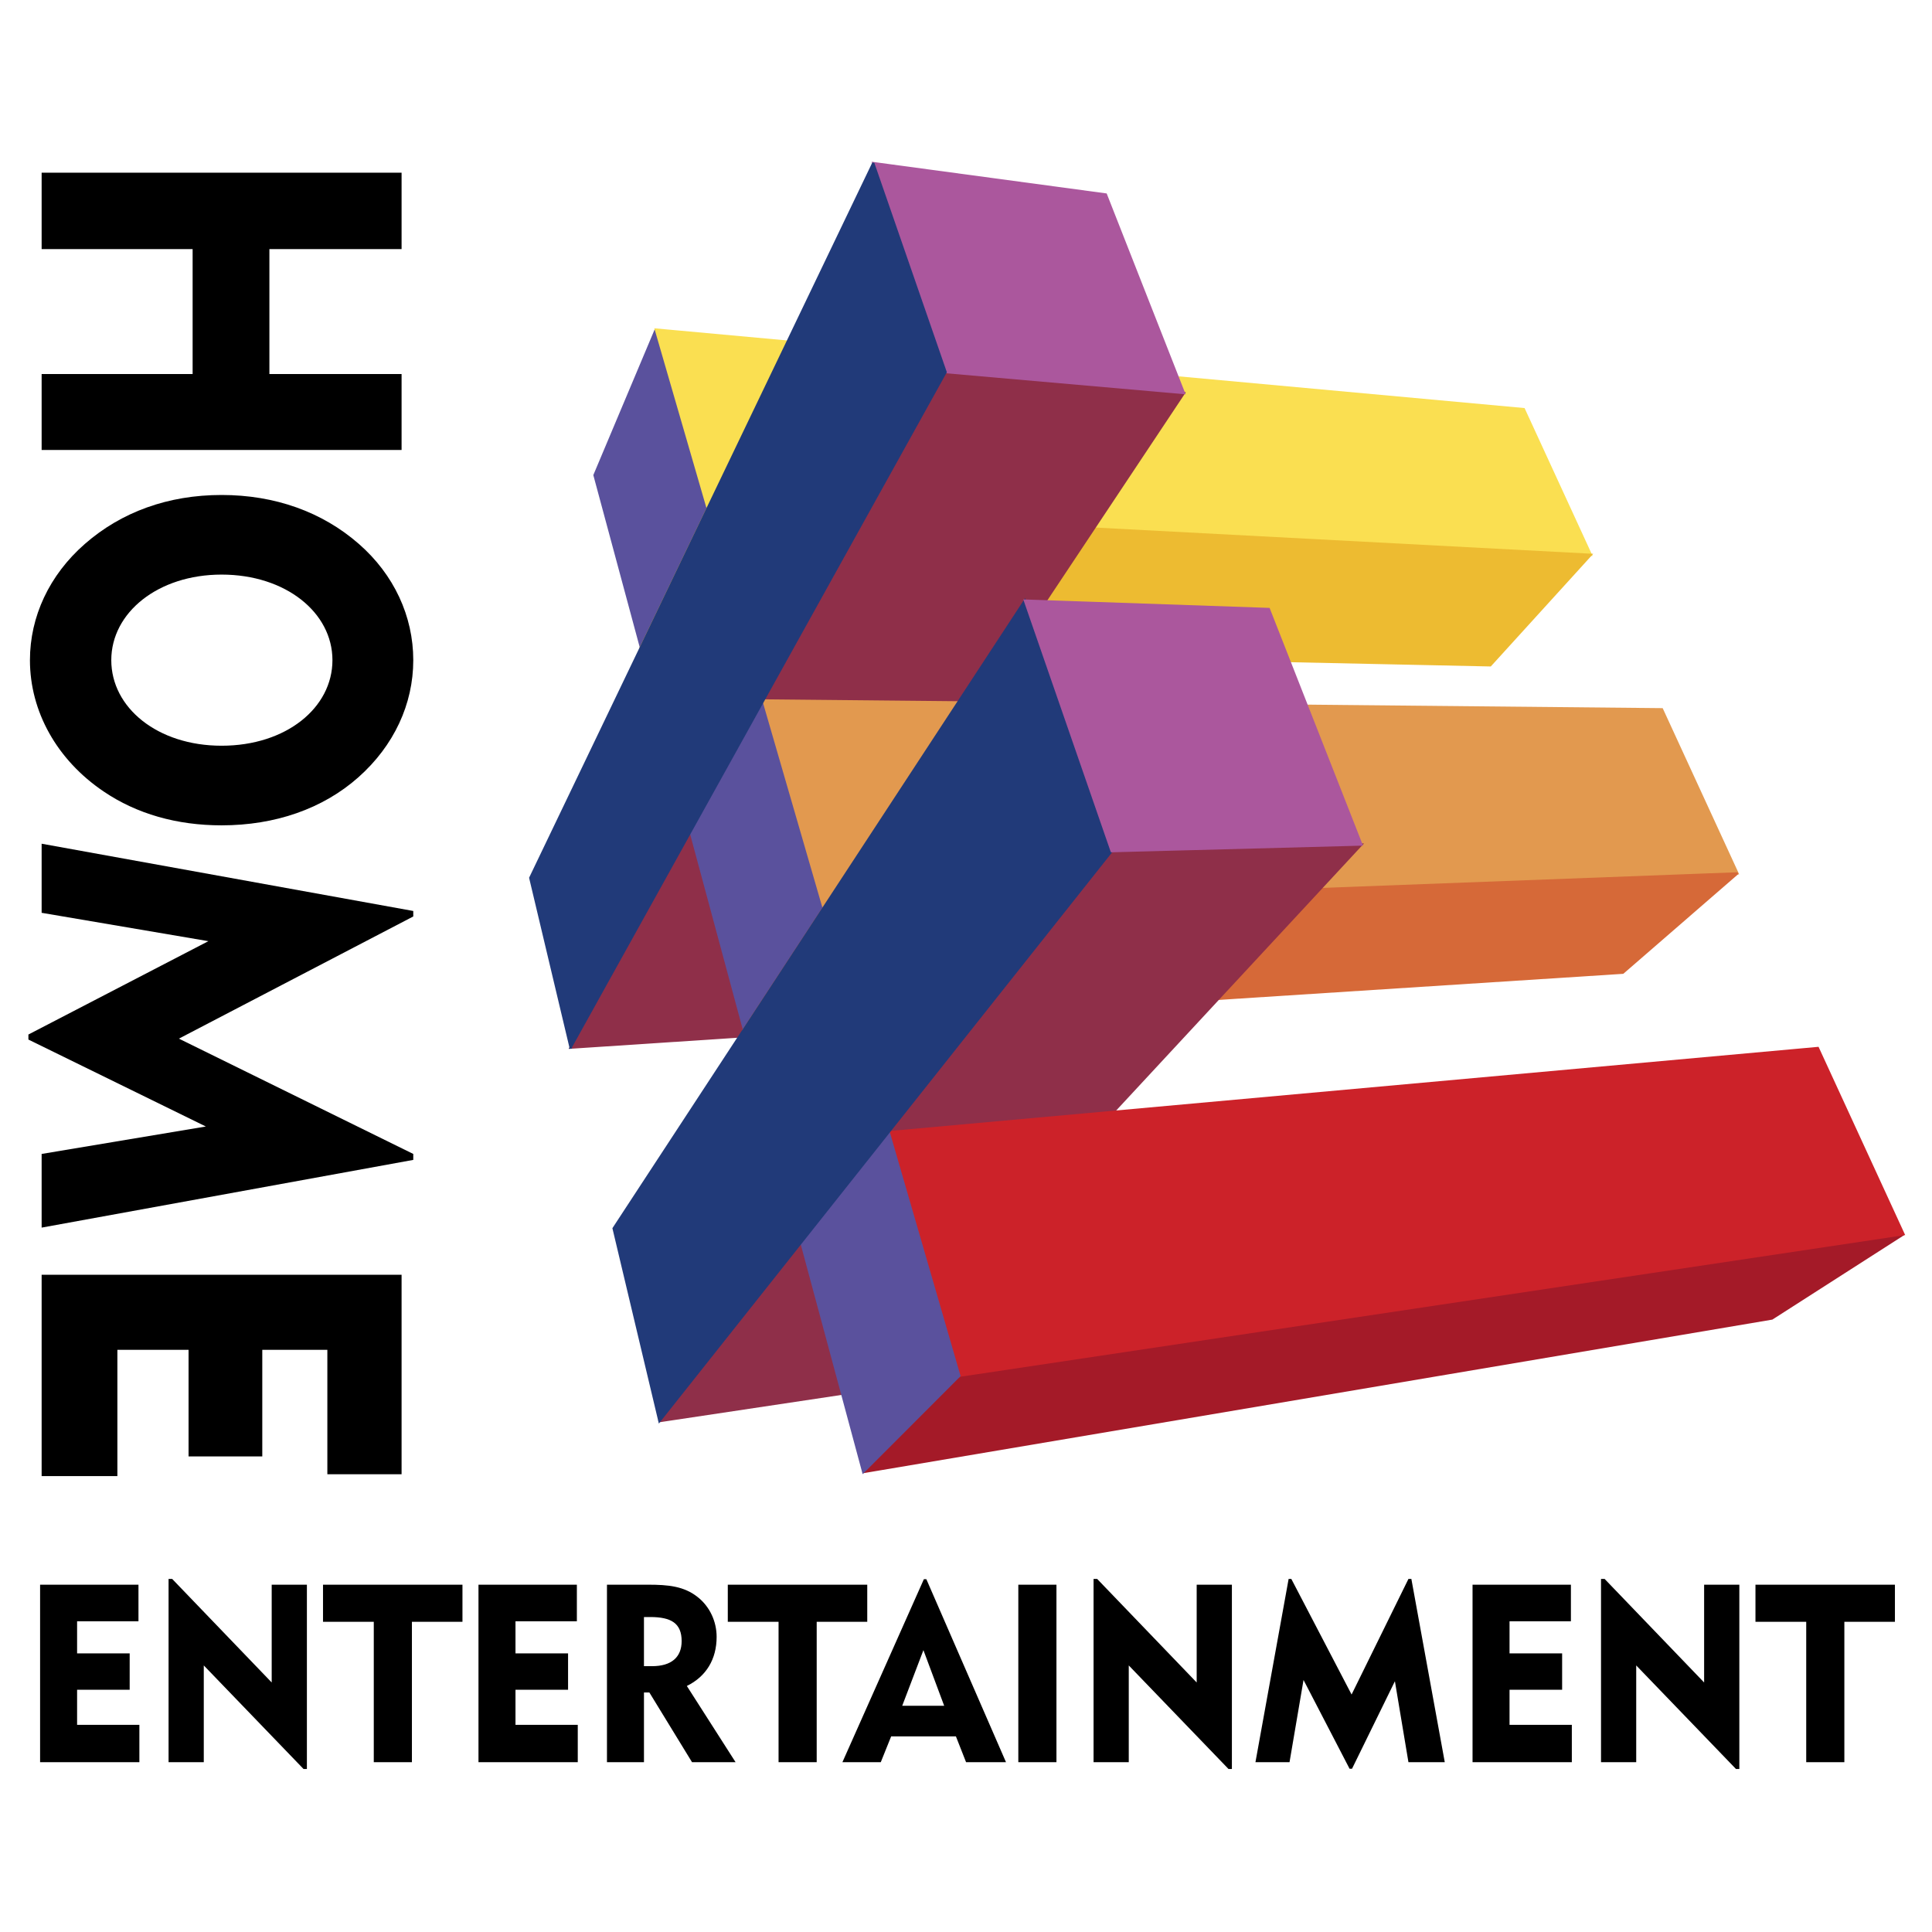
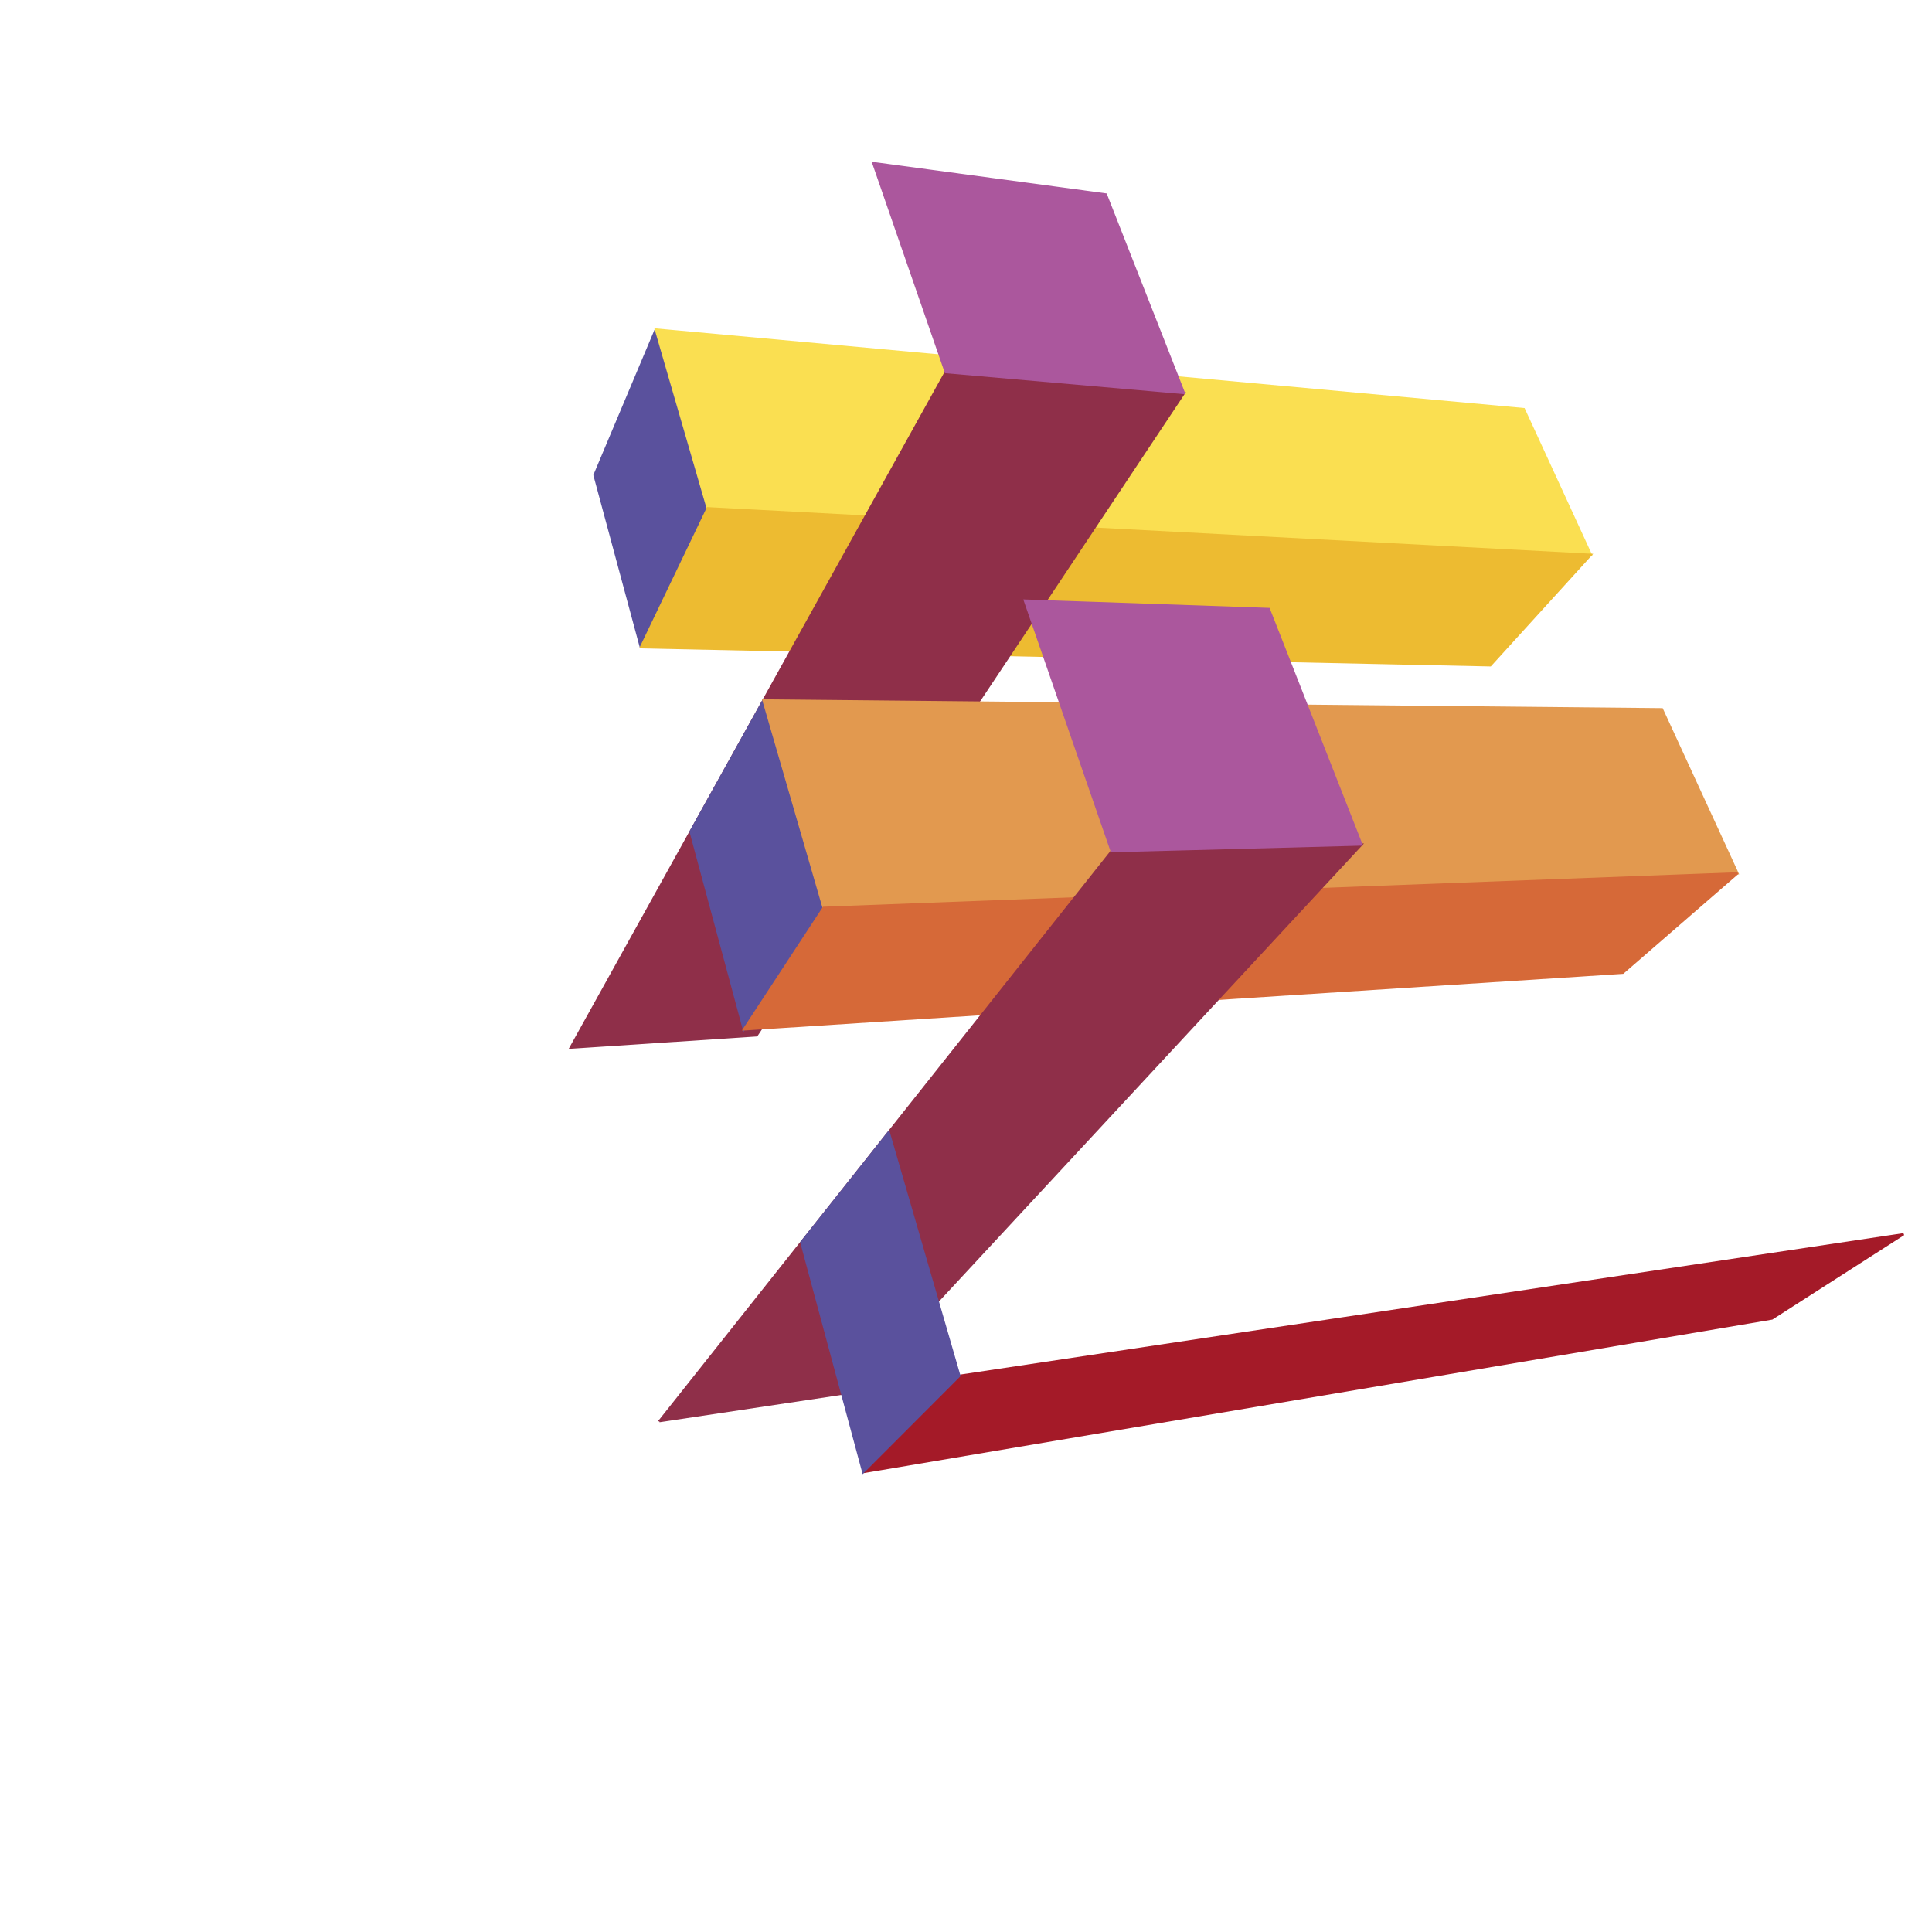
<svg xmlns="http://www.w3.org/2000/svg" width="2500" height="2500" viewBox="0 0 192.756 192.756">
  <g fill-rule="evenodd" clip-rule="evenodd">
    <path fill="#fff" d="M0 0h192.756v192.756H0V0z" />
    <path fill="#5a519d" stroke="#5a519d" stroke-width=".216" stroke-miterlimit="2.613" d="M63.938 64.582l6.662-13.88-5.172-17.828-6.119 14.533 4.629 17.175z" />
    <path fill="#fadf51" stroke="#fadf51" stroke-width=".216" stroke-miterlimit="2.613" d="M70.6 50.702l88.123 4.648-6.688-14.536-86.607-7.94L70.6 50.702z" />
    <path fill="#edbb31" stroke="#edbb31" stroke-width=".216" stroke-miterlimit="2.613" d="M63.938 64.582l84.751 1.803 10.034-11.035L70.6 50.702l-6.662 13.88z" />
    <path fill="#8f2f49" stroke="#8f2f49" stroke-width=".216" stroke-miterlimit="2.613" d="M56.927 104.527l18.564-1.226 42.634-64.085-23.775-2.087-37.423 67.398z" />
    <path fill="#5a519d" stroke="#5a519d" stroke-width=".216" stroke-miterlimit="2.613" d="M74.216 102.707l7.952-12.137-6.002-20.692-7.271 13.09 5.321 19.739z" />
    <path fill="#e2994f" stroke="#e2994f" stroke-width=".216" stroke-miterlimit="2.613" d="M82.168 90.57l91.184-3.438-7.536-16.373-89.65-.881 6.002 20.692z" />
    <path fill="#d66938" stroke="#d66938" stroke-width=".216" stroke-miterlimit="2.613" d="M74.216 102.707l87.698-5.654 11.438-9.921-91.184 3.438-7.952 12.137z" />
    <path fill="#a41a28" stroke="#a41a28" stroke-width=".216" stroke-miterlimit="2.613" d="M86.123 146.873l90.668-15.32 13.131-8.416-94.203 14.127-9.596 9.609z" />
    <path fill="#8f2f49" stroke="#8f2f49" stroke-width=".216" stroke-miterlimit="2.613" d="M65.788 141.791l19.366-2.908 50.678-54.618-24.924.661-45.12 56.865z" />
-     <path fill="#cc2229" stroke="#cc2229" stroke-width=".216" stroke-miterlimit="2.613" d="M95.719 137.264l94.203-14.127-8.551-18.582-92.704 8.402 7.052 24.307z" />
    <path fill="#5a519d" stroke="#5a519d" stroke-width=".216" stroke-miterlimit="2.613" d="M86.123 146.873l9.596-9.609-7.052-24.307-8.723 10.99 6.179 22.926z" />
    <path fill="#ab579d" stroke="#ab579d" stroke-width=".216" stroke-miterlimit="2.613" d="M94.35 37.129l23.775 2.087-7.789-19.817-23.211-3.133 7.225 20.863z" />
-     <path fill="#213a79" stroke="#213a79" stroke-width=".216" stroke-miterlimit="2.613" d="M56.927 104.527L94.35 37.129l-7.225-20.863L52.9 87.586l4.027 16.941zM65.788 141.791l45.12-56.865-8.662-25.009-41.031 62.64 4.573 19.234z" />
    <path fill="#ab579d" stroke="#ab579d" stroke-width=".216" stroke-miterlimit="2.613" d="M110.908 84.926l24.924-.661-9.238-23.509-24.348-.839 8.662 25.009z" />
-     <path d="M4 158.105h9.815v3.653H7.692v3.201h5.246v3.627H7.692v3.502h6.214v3.726H4v-17.709zM16.818 157.531h.361l9.928 10.33v-9.756h3.512v18.385h-.337l-9.951-10.33v9.654h-3.513v-18.283zM37.292 161.809h-5.065v-3.704H46.14v3.704h-5.043v14.005h-3.805v-14.005zM47.738 158.105h9.816v3.653H51.43v3.201h5.246v3.627H51.43v3.502h6.214v3.726h-9.906v-17.709zM60.556 158.105h4.097c2.026 0 3.602.15 4.976 1.252 1.193.949 1.869 2.426 1.869 3.951 0 2.227-1.036 3.953-2.972 4.902l4.863 7.604h-4.345l-4.255-6.953h-.54v6.953h-3.692v-17.709h-.001zm3.692 3.227v4.902h.811c1.936 0 2.949-.9 2.949-2.5 0-1.775-1.035-2.402-3.129-2.402h-.631zM77.677 161.809h-5.065v-3.704h13.914v3.704h-5.044v14.005h-3.805v-14.005zM92.175 157.557h.247l7.947 18.258h-3.984l-1.013-2.576h-6.461l-1.036 2.576h-3.828l8.128-18.258zm2.027 12.631l-2.072-5.553-2.116 5.553h4.188zM101.598 158.105h3.804v17.709h-3.804v-17.709zM109.105 157.531h.36l9.928 10.33v-9.756h3.513v18.385h-.34l-9.949-10.33v9.654h-3.512v-18.283zM128.566 157.531h.27l6.012 11.531 5.672-11.531h.292l3.333 18.283h-3.625l-1.35-8.078-4.277 8.729h-.248l-4.592-8.854-1.397 8.203h-3.4l3.31-18.283zM146.916 158.105h9.814v3.653h-6.123v3.201h5.247v3.627h-5.247v3.502h6.215v3.726h-9.906v-17.709zM159.734 157.531h.36l9.927 10.33v-9.756h3.514v18.385h-.338l-9.951-10.33v9.654h-3.512v-18.283zM180.207 161.809h-5.064v-3.704h13.914v3.704h-5.045v14.005h-3.805v-14.005zM40.066 17.23v7.624H26.878v12.462h13.188v7.579H4.154v-7.579h15.064V24.854H4.154V17.23h35.912zM35.805 54.268c3.5 3.059 5.427 7.213 5.427 11.596s-1.927 8.537-5.478 11.687c-3.551 3.15-8.318 4.793-13.645 4.793-4.464 0-8.471-1.142-11.768-3.378-4.667-3.15-7.354-7.989-7.354-13.102 0-4.336 1.927-8.491 5.478-11.596 3.652-3.195 8.318-4.884 13.645-4.884s10.043 1.689 13.695 4.884zM11.103 65.864c0 4.748 4.616 8.537 11.007 8.537 6.441 0 11.058-3.789 11.058-8.537 0-4.748-4.667-8.537-11.058-8.537-6.34 0-11.007 3.789-11.007 8.537zM41.232 90.889v.547l-23.383 12.189 23.383 11.504v.594l-37.078 6.756v-7.35l16.384-2.738-17.704-8.674v-.502l17.957-9.314-16.637-2.83v-6.893l37.078 6.711zM40.066 127.184v19.904H32.66V134.67h-6.492v10.637h-7.355V134.67h-7.102v12.6H4.154v-20.086h35.912z" />
  </g>
</svg>